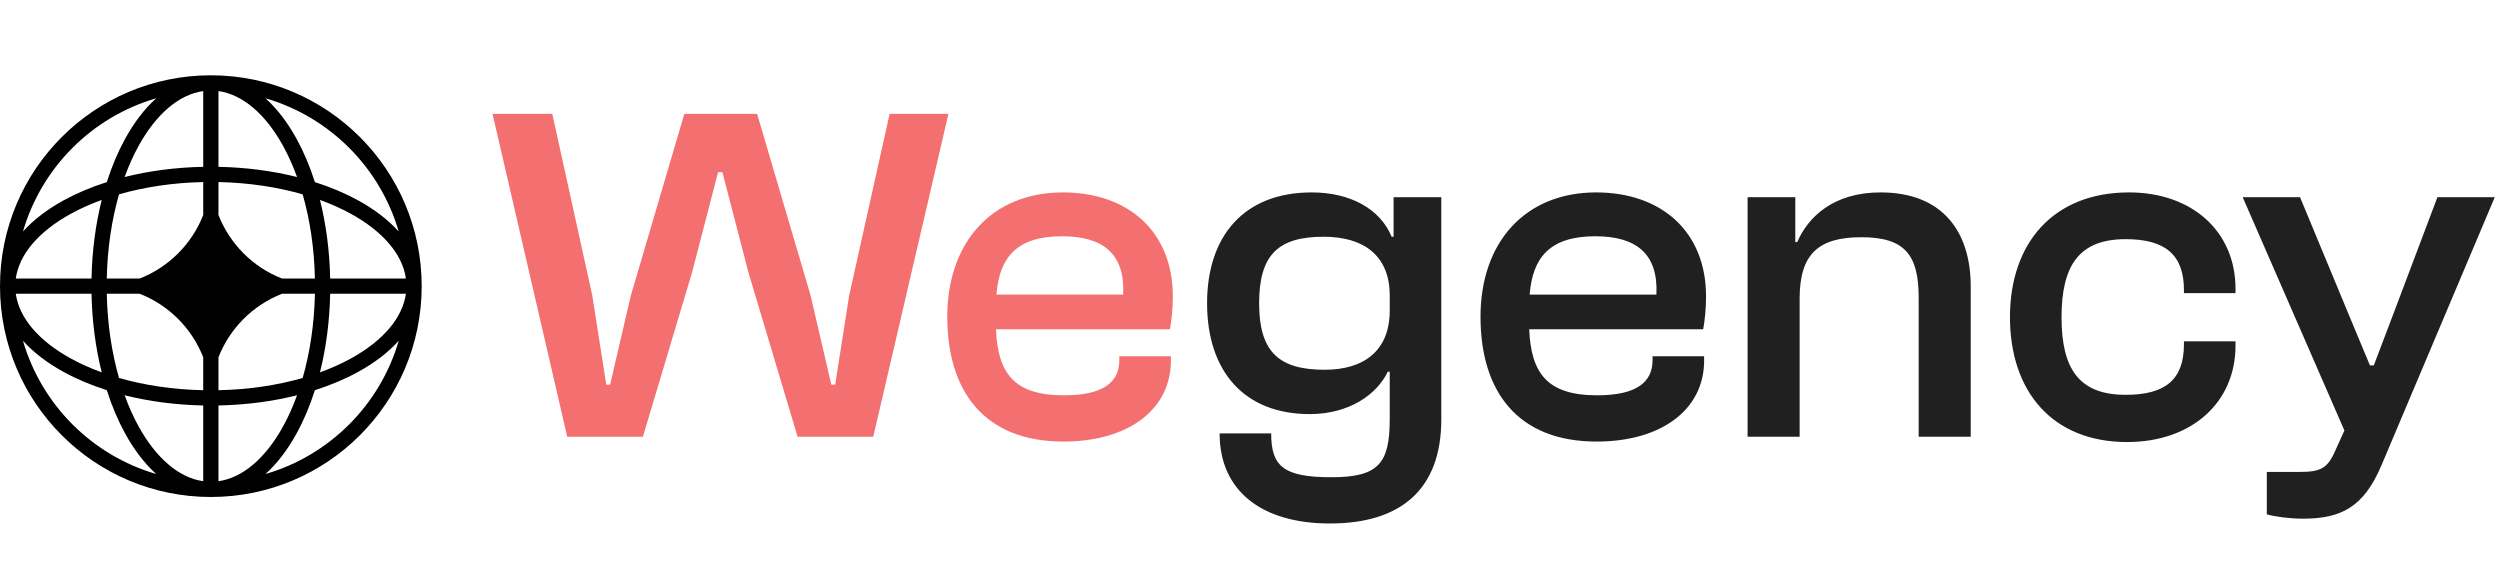
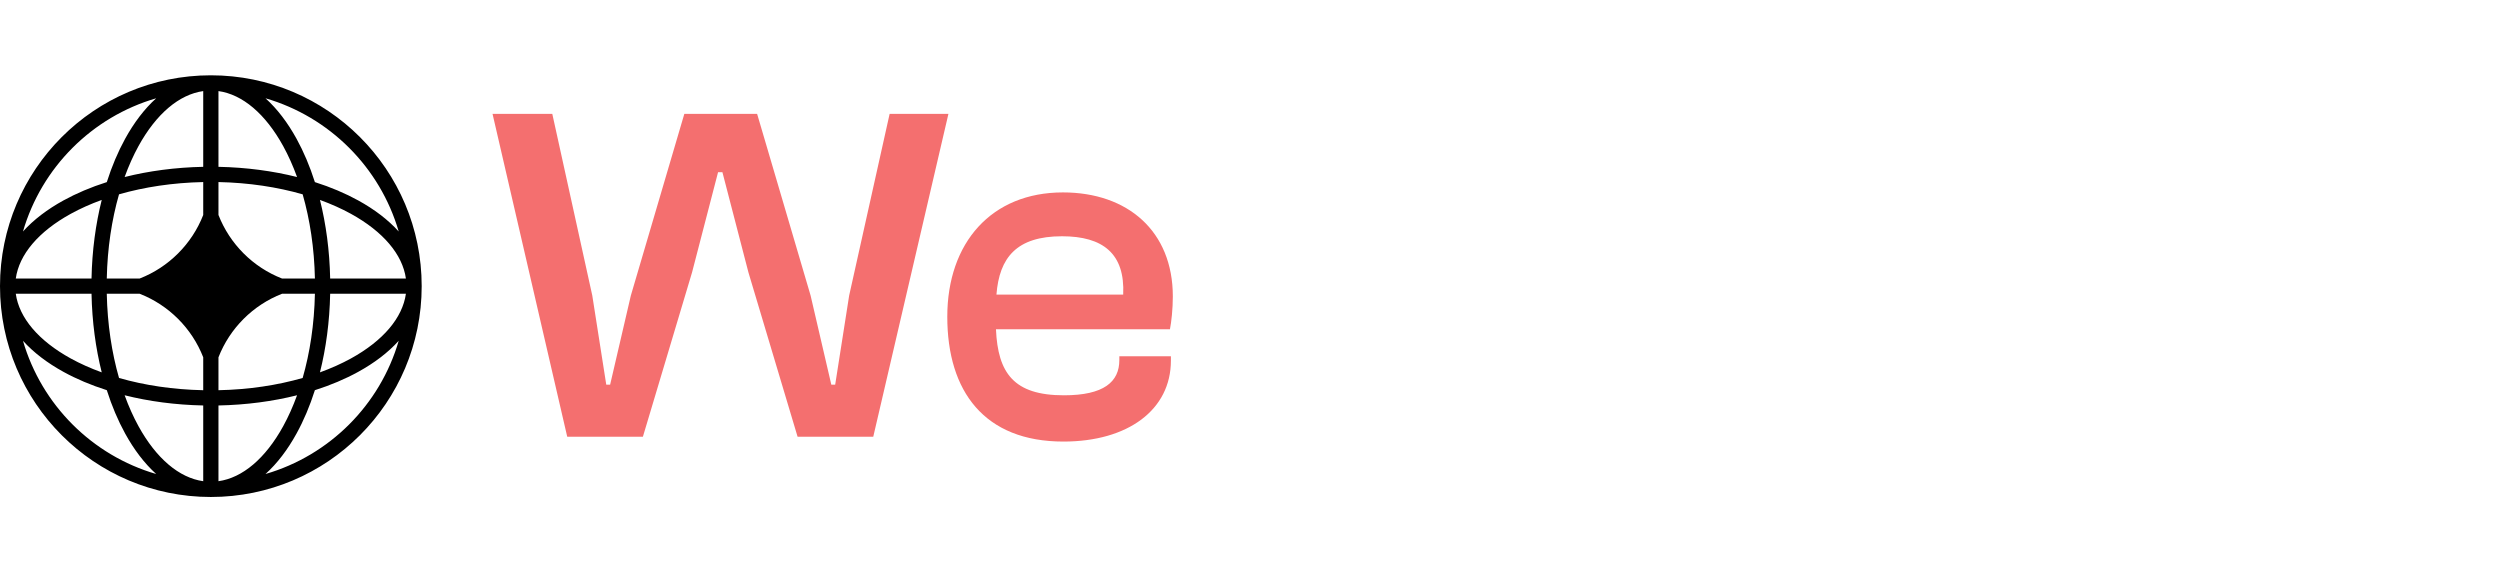
<svg xmlns="http://www.w3.org/2000/svg" width="166" height="38" viewBox="0 0 166 38" fill="none">
  <path fill-rule="evenodd" clip-rule="evenodd" d="M14 5C21.732 5 28 11.268 28 19C28 26.732 21.732 33 14 33C6.268 33 0 26.732 0 19C0 11.268 6.268 5 14 5ZM13.494 6.048C11.897 6.272 10.376 7.556 9.195 9.702C8.853 10.325 8.544 11.013 8.275 11.755C9.88 11.352 11.643 11.114 13.494 11.077V6.048ZM7.092 12.092C7.426 11.041 7.836 10.074 8.309 9.214C8.894 8.15 9.588 7.232 10.371 6.526C6.116 7.762 2.762 11.116 1.526 15.371C2.232 14.588 3.15 13.894 4.214 13.309C5.074 12.836 6.041 12.426 7.092 12.092ZM6.755 13.275C6.352 14.88 6.114 16.643 6.077 18.494H1.048C1.272 16.897 2.556 15.376 4.702 14.195C5.325 13.853 6.013 13.544 6.755 13.275ZM7.09 18.494C7.131 16.474 7.422 14.578 7.903 12.903C9.578 12.422 11.475 12.131 13.494 12.089V14.276C12.741 16.204 11.204 17.741 9.275 18.494H7.09ZM6.077 19.506H1.048C1.272 21.103 2.556 22.624 4.702 23.805C5.325 24.147 6.013 24.456 6.755 24.725C6.352 23.12 6.114 21.357 6.077 19.506ZM7.903 25.097C7.422 23.422 7.131 21.526 7.09 19.506H9.275C11.204 20.259 12.741 21.796 13.494 23.724V25.91C11.475 25.869 9.578 25.578 7.903 25.097ZM7.092 25.908C6.041 25.574 5.074 25.164 4.214 24.691C3.15 24.106 2.232 23.412 1.526 22.629C2.762 26.884 6.116 30.238 10.371 31.474C9.588 30.768 8.894 29.85 8.309 28.785C7.836 27.926 7.426 26.959 7.092 25.908ZM13.494 31.952C11.897 31.728 10.376 30.444 9.195 28.298C8.853 27.675 8.544 26.987 8.275 26.245C9.88 26.648 11.643 26.886 13.494 26.923V31.952ZM17.629 31.474C18.412 30.768 19.106 29.85 19.691 28.785C20.164 27.926 20.574 26.959 20.908 25.908C21.959 25.574 22.926 25.164 23.786 24.691C24.85 24.106 25.768 23.412 26.474 22.629C25.238 26.884 21.884 30.238 17.629 31.474ZM19.725 26.245C19.456 26.987 19.147 27.675 18.805 28.298C17.624 30.444 16.103 31.728 14.506 31.952V26.923C16.357 26.886 18.12 26.648 19.725 26.245ZM21.245 24.725C21.987 24.456 22.675 24.147 23.298 23.805C25.444 22.624 26.728 21.103 26.952 19.506H21.923C21.886 21.357 21.648 23.12 21.245 24.725ZM20.91 19.506C20.869 21.526 20.578 23.422 20.097 25.097C18.422 25.578 16.526 25.869 14.506 25.91V23.726C15.259 21.797 16.796 20.259 18.726 19.506H20.91ZM21.923 18.494H26.952C26.728 16.897 25.444 15.376 23.298 14.195C22.675 13.853 21.987 13.544 21.245 13.275C21.648 14.88 21.886 16.643 21.923 18.494ZM20.097 12.903C20.578 14.578 20.869 16.474 20.91 18.494H18.726C16.796 17.741 15.259 16.203 14.506 14.274V12.089C16.526 12.131 18.422 12.422 20.097 12.903ZM20.908 12.092C21.959 12.426 22.926 12.836 23.786 13.309C24.85 13.894 25.768 14.588 26.474 15.371C25.238 11.116 21.884 7.762 17.629 6.526C18.412 7.232 19.106 8.15 19.691 9.214C20.164 10.074 20.574 11.041 20.908 12.092ZM14.506 6.048C16.103 6.272 17.624 7.556 18.805 9.702C19.147 10.325 19.456 11.013 19.725 11.755C18.12 11.352 16.357 11.114 14.506 11.077V6.048Z" fill="black" />
  <path d="M42.688 29L45.952 18.088L47.68 11.432H47.968L49.696 18.088L52.96 29H57.984L62.976 7.56H59.072L56.384 19.624L55.456 25.544H55.2L53.824 19.624L50.272 7.56H45.44L41.888 19.624L40.512 25.544H40.256L39.328 19.624L36.672 7.56H32.704L37.664 29H42.688ZM70.612 29.32C74.9 29.32 77.748 27.208 77.748 23.944V23.656H74.324V23.912C74.324 25.352 73.3 26.248 70.644 26.248C67.316 26.248 66.26 24.776 66.132 21.864H77.684C77.78 21.384 77.876 20.52 77.876 19.688C77.876 15.336 74.868 12.776 70.58 12.776C65.844 12.776 62.9 16.104 62.9 21.032C62.9 25.992 65.364 29.32 70.612 29.32ZM70.516 15.688C73.236 15.688 74.708 16.84 74.58 19.56H66.164C66.356 17.096 67.508 15.688 70.516 15.688Z" fill="#F46F6F" />
-   <path d="M86.966 27.496C89.558 27.496 91.414 26.216 92.15 24.68H92.278V27.848C92.278 30.792 91.51 31.688 88.406 31.688C85.206 31.688 84.406 30.952 84.406 28.776H80.982C80.982 32.616 83.798 34.76 88.31 34.76C92.95 34.76 95.702 32.552 95.702 27.848V13.096H92.534V15.72H92.406C91.638 13.864 89.654 12.776 87.094 12.776C82.614 12.776 80.15 15.656 80.15 20.136C80.15 24.616 82.582 27.496 86.966 27.496ZM83.606 20.136C83.606 16.872 84.918 15.72 87.894 15.72C90.55 15.72 92.278 16.968 92.278 19.624V20.616C92.278 23.304 90.55 24.552 87.958 24.552C84.95 24.552 83.606 23.4 83.606 20.136ZM106.018 29.32C110.306 29.32 113.154 27.208 113.154 23.944V23.656H109.73V23.912C109.73 25.352 108.706 26.248 106.05 26.248C102.722 26.248 101.666 24.776 101.538 21.864H113.09C113.186 21.384 113.282 20.52 113.282 19.688C113.282 15.336 110.274 12.776 105.986 12.776C101.25 12.776 98.306 16.104 98.306 21.032C98.306 25.992 100.77 29.32 106.018 29.32ZM105.922 15.688C108.642 15.688 110.114 16.84 109.986 19.56H101.57C101.762 17.096 102.914 15.688 105.922 15.688ZM119.496 29V19.816C119.496 16.84 120.776 15.752 123.592 15.752C126.504 15.752 127.4 16.936 127.4 19.784V29H130.856V19.016C130.856 15.4 129 12.776 124.872 12.776C121.768 12.776 120.072 14.376 119.336 16.072H119.208V13.096H116.04V29H119.496ZM141.238 29.352C145.526 29.352 148.438 26.728 148.438 22.952V22.664H145.014V22.856C145.014 25.192 143.798 26.216 141.142 26.216C138.07 26.216 136.886 24.52 136.886 21.064C136.886 17.608 138.07 15.88 141.142 15.88C143.798 15.88 145.014 16.936 145.014 19.272V19.464H148.438V19.176C148.438 15.368 145.558 12.776 141.366 12.776C136.374 12.776 133.462 16.104 133.462 21.064C133.462 25.992 136.278 29.352 141.238 29.352ZM152.916 34.44C155.412 34.44 156.948 33.704 158.132 30.888L165.652 13.096H161.844L158.932 20.808L157.62 24.264H157.364L155.924 20.808L152.724 13.096H148.916L155.668 28.584L155.06 29.928C154.548 31.112 154.068 31.336 152.692 31.336H150.516V34.152C151.06 34.312 152.052 34.44 152.916 34.44Z" fill="#202020" />
</svg>